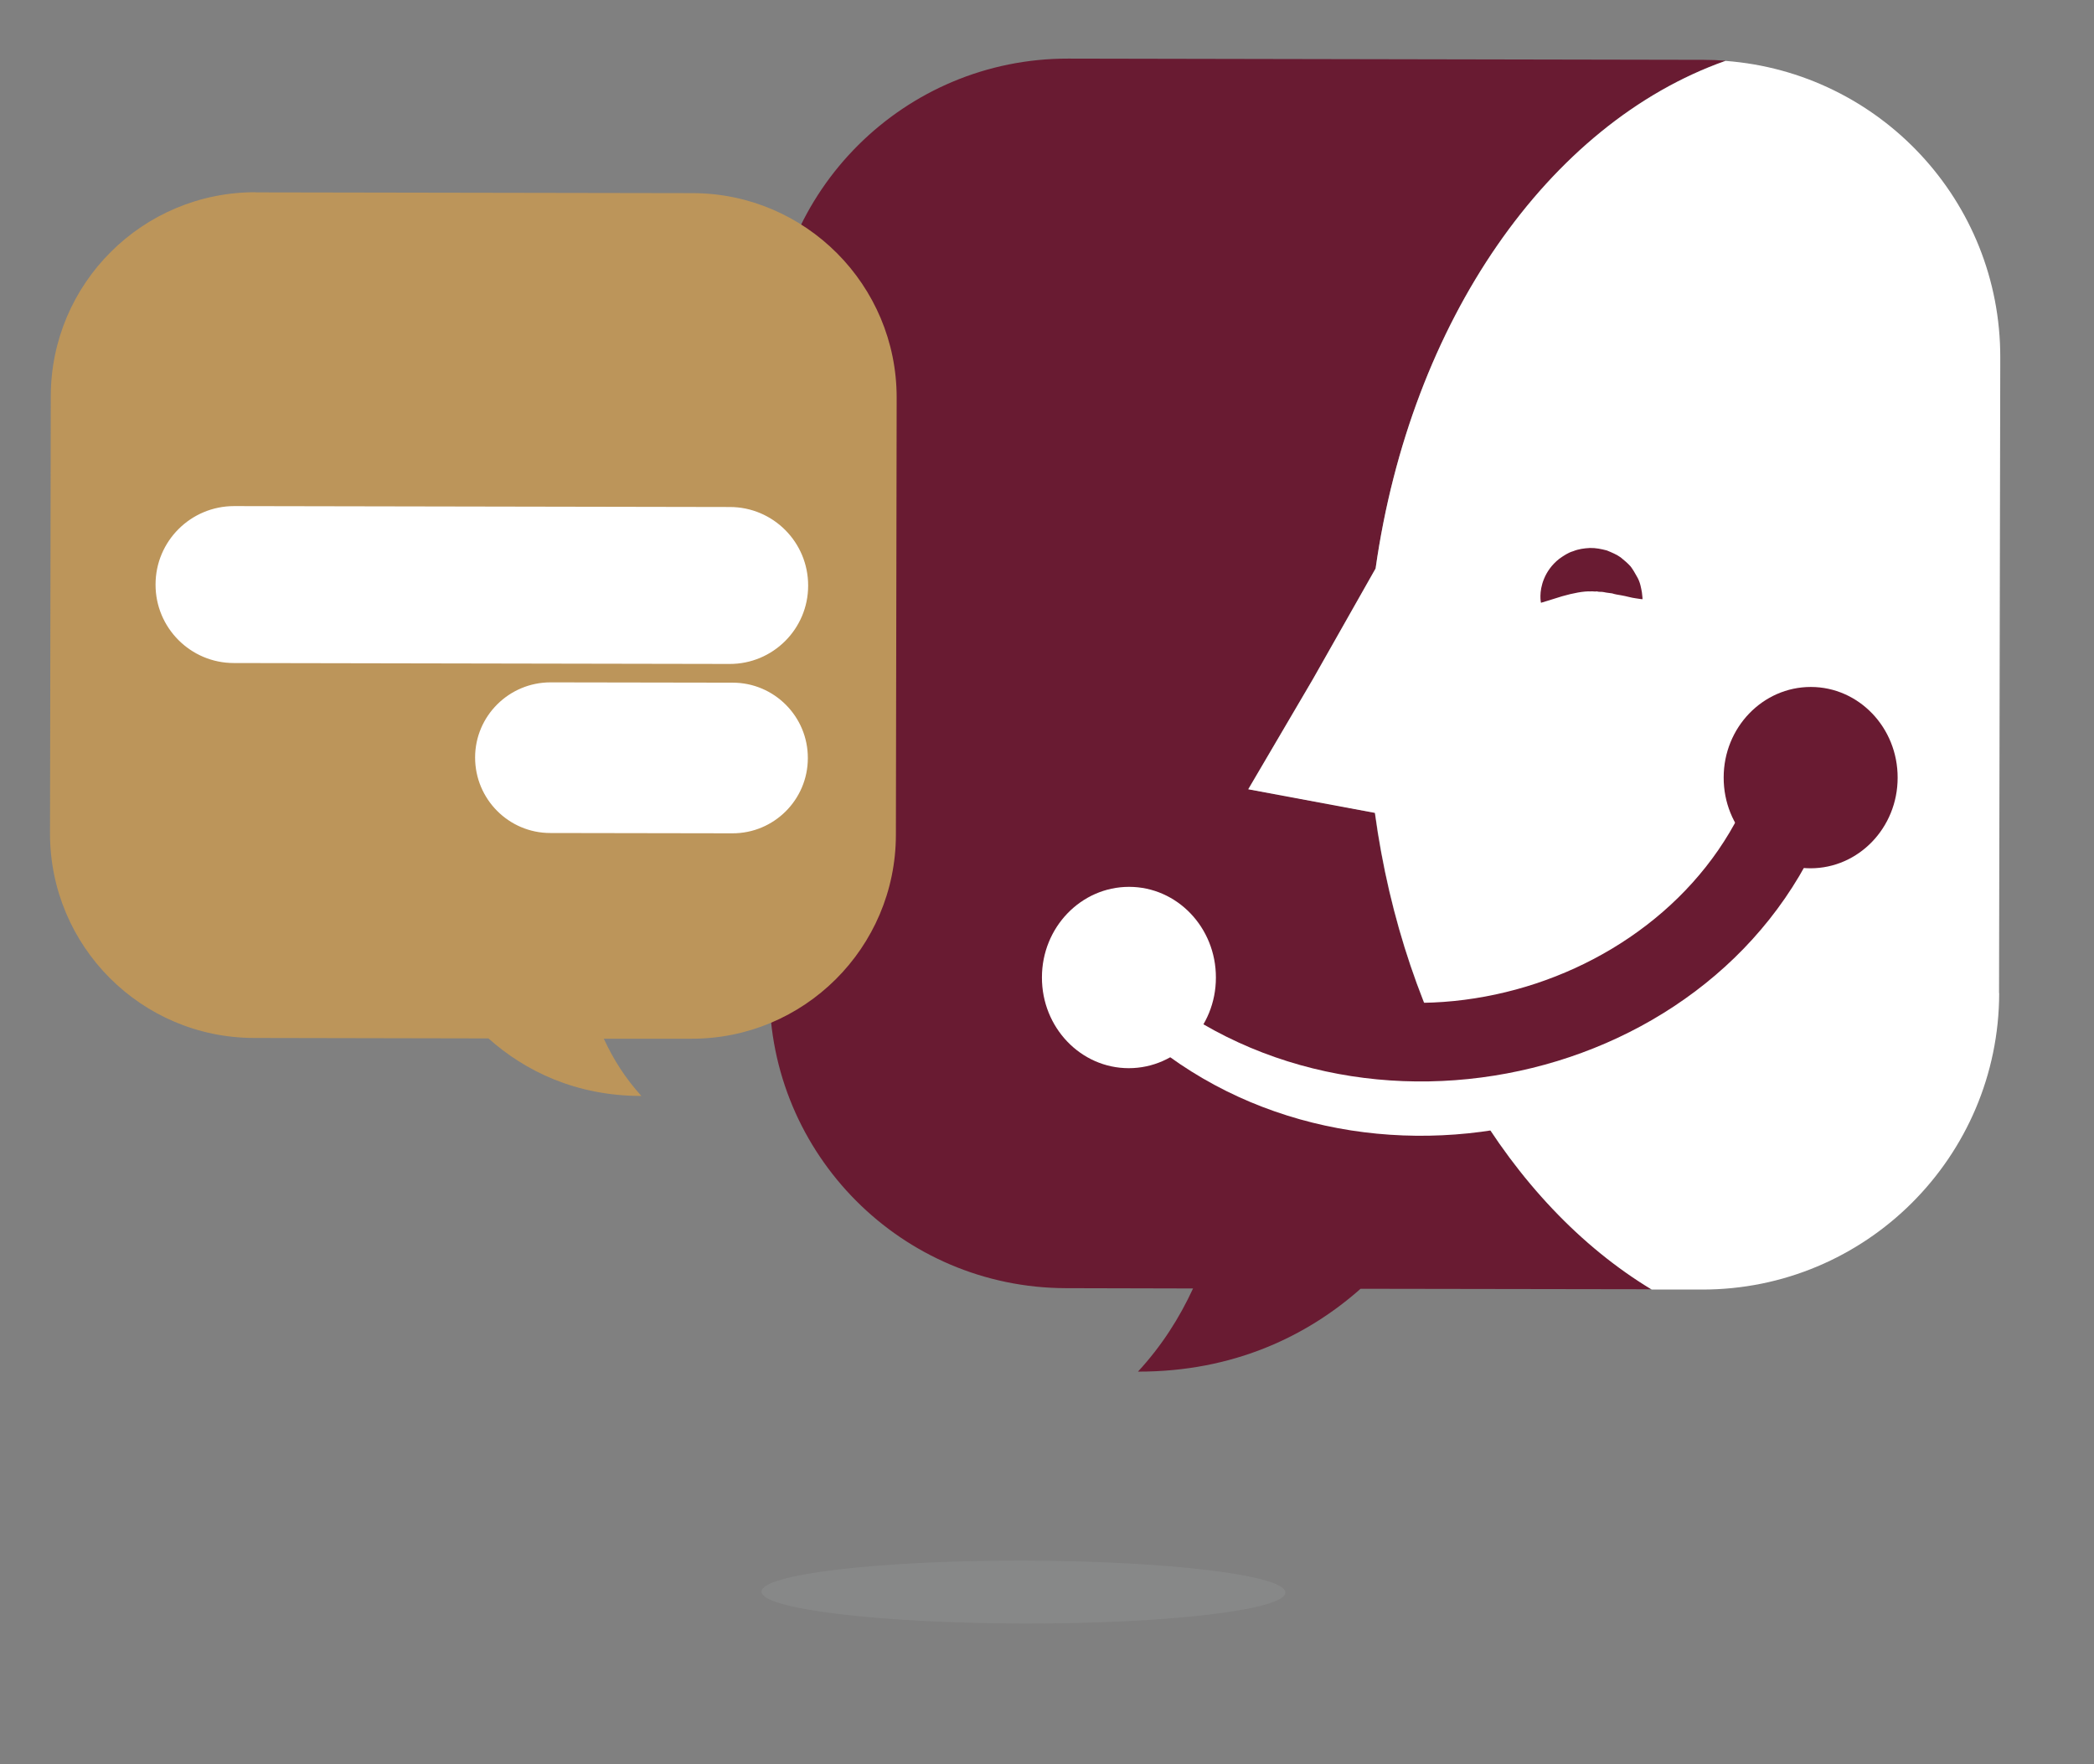
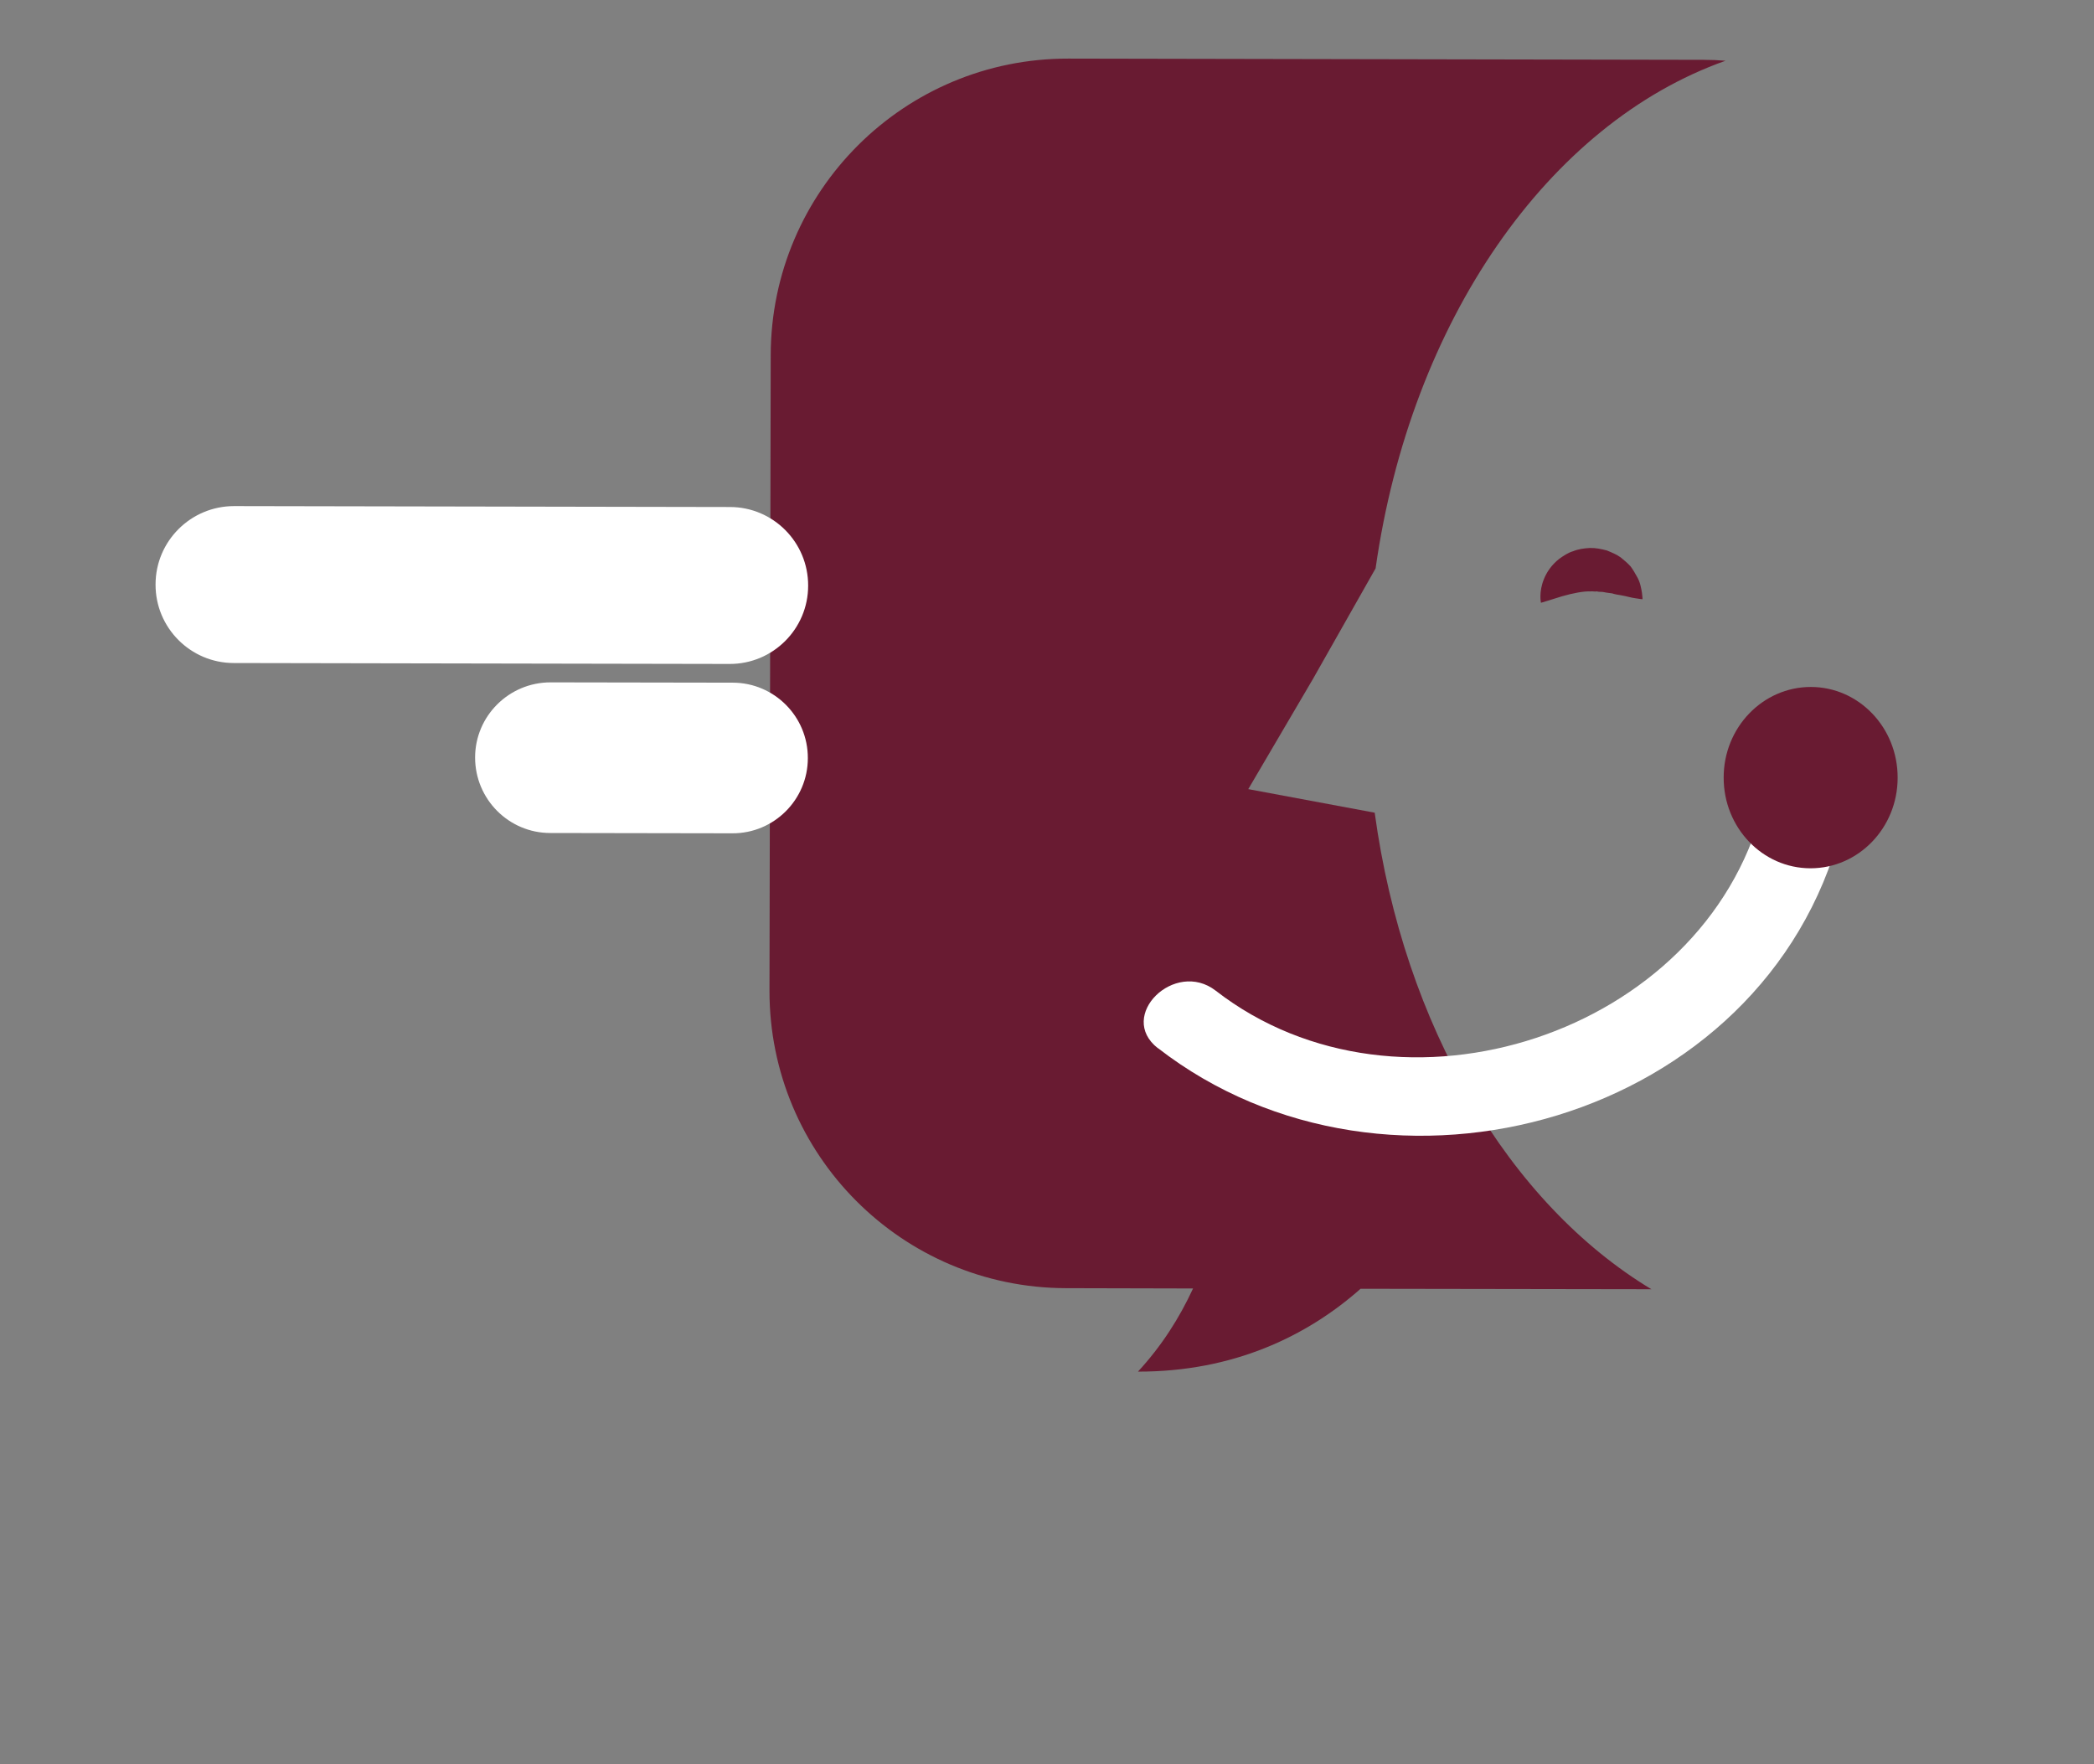
<svg xmlns="http://www.w3.org/2000/svg" viewBox="0 0 136.5 115">
  <rect x="0" y="0" width="136.5" height="115" fill="#808080" stroke="none" />
  <defs>
    <style>
      .cls-1 {
        fill: #691b32;
      }

      .cls-2 {
        fill: #fff;
      }

      .cls-3 {
        fill: #bc955a;
      }

      .cls-4 {
        fill: #d0d2d3;
        mix-blend-mode: exclusion;
        opacity: .1;
      }

      .cls-5 {
        isolation: isolate;
      }
    </style>
  </defs>
  <g class="cls-5">
    <g id="Capa_1" data-name="Capa 1">
      <g>
        <g>
          <g>
            <g>
              <path class="cls-1" d="m89.63,52.98l-8.26-1.54,4.21-7.17,4.09-7.22c2.29-16.13,11.26-29,22.81-33.09-.47-.04-.94-.06-1.42-.06l-41.42-.08c-10.69-.02-19.38,8.63-19.4,19.33l-.08,41.42c-.02,10.69,8.63,19.38,19.33,19.4l8.28.02c-.89,1.93-2.05,3.75-3.59,5.42,6.2.01,11.01-2.3,14.51-5.4l18.96.03c-9.26-5.58-16.14-17.13-18.04-31.07Z" />
-               <path class="cls-2" d="m130.31,64.73l.08-41.42c.02-10.22-7.88-18.59-17.91-19.34-11.55,4.08-20.52,16.96-22.81,33.09l-4.09,7.22-4.21,7.17,8.26,1.54c1.9,13.94,8.78,25.48,18.04,31.07h3.25c10.69.03,19.38-8.63,19.4-19.32Z" />
            </g>
            <path class="cls-1" d="m100.45,39.29s-.16-.69.2-1.56c.18-.44.49-.91,1-1.31.26-.18.55-.39.9-.49.34-.14.71-.19,1.09-.21.38-.01.75.07,1.1.16.32.13.65.27.9.45.24.19.47.39.65.59.16.21.29.44.4.64.24.39.29.8.34,1.06.04.28.04.44.04.44,0,0-.18-.01-.45-.06-.27-.03-.6-.14-.97-.2-.19-.03-.38-.06-.56-.12-.19-.03-.37-.04-.53-.08-.17-.04-.32,0-.47-.05-.14.03-.27-.02-.39,0-.46-.02-1.15.11-1.88.32-.69.22-1.36.42-1.36.42Z" />
            <path class="cls-2" d="m75.48,68.32c15.02,11.66,39.54,4.77,44.52-14.2.87-3.32-4.25-4.74-5.12-1.42-3.86,14.73-23.61,21.2-35.63,11.88-2.67-2.07-6.47,1.65-3.77,3.75h0Z" />
-             <path class="cls-1" d="m75.49,64.78c15.02,11.66,39.54,4.77,44.52-14.21.87-3.32-4.25-4.74-5.12-1.42-3.87,14.73-23.62,21.2-35.63,11.88-2.67-2.07-6.47,1.65-3.77,3.75h0Z" />
            <path class="cls-1" d="m123.7,50.7c0,3.26-2.55,5.9-5.68,5.9-3.13,0-5.67-2.65-5.66-5.92,0-3.26,2.55-5.9,5.68-5.9,3.13,0,5.67,2.65,5.66,5.92Z" />
-             <path class="cls-2" d="m79.26,63.73c0,3.26-2.55,5.9-5.68,5.9-3.13,0-5.67-2.65-5.66-5.92,0-3.26,2.55-5.9,5.68-5.9,3.13,0,5.67,2.65,5.66,5.92Z" />
          </g>
          <g>
-             <path class="cls-3" d="m16.66,12.54l28.49.05c7.36.01,13.31,5.99,13.3,13.34l-.05,28.49c-.01,7.36-5.99,13.31-13.34,13.29h-5.7c.61,1.32,1.4,2.58,2.45,3.73-4.26,0-7.57-1.61-9.97-3.75l-15.28-.03c-7.36-.01-13.31-5.99-13.3-13.34l.05-28.49c.01-7.36,5.99-13.31,13.35-13.3Z" />
            <path class="cls-2" d="m52.68,38.18c0,2.82-2.3,5.11-5.12,5.1l-32.32-.06c-2.82,0-5.11-2.3-5.1-5.12h0c0-2.83,2.3-5.11,5.12-5.11l32.32.06c2.82,0,5.11,2.3,5.1,5.13h0Z" />
            <path class="cls-2" d="m52.66,49.42c0,2.71-2.21,4.91-4.92,4.9l-11.87-.02c-2.71,0-4.9-2.21-4.9-4.92h0c0-2.71,2.21-4.9,4.92-4.9l11.87.02c2.71,0,4.91,2.21,4.9,4.92h0Z" />
          </g>
        </g>
-         <path class="cls-4" d="m83.79,103.81c0,1.13-7.65,2.04-17.08,2.02-9.43-.02-17.08-.95-17.07-2.08,0-1.13,7.65-2.04,17.08-2.02,9.43.02,17.07.95,17.07,2.08Z" />
      </g>
    </g>
  </g>
</svg>